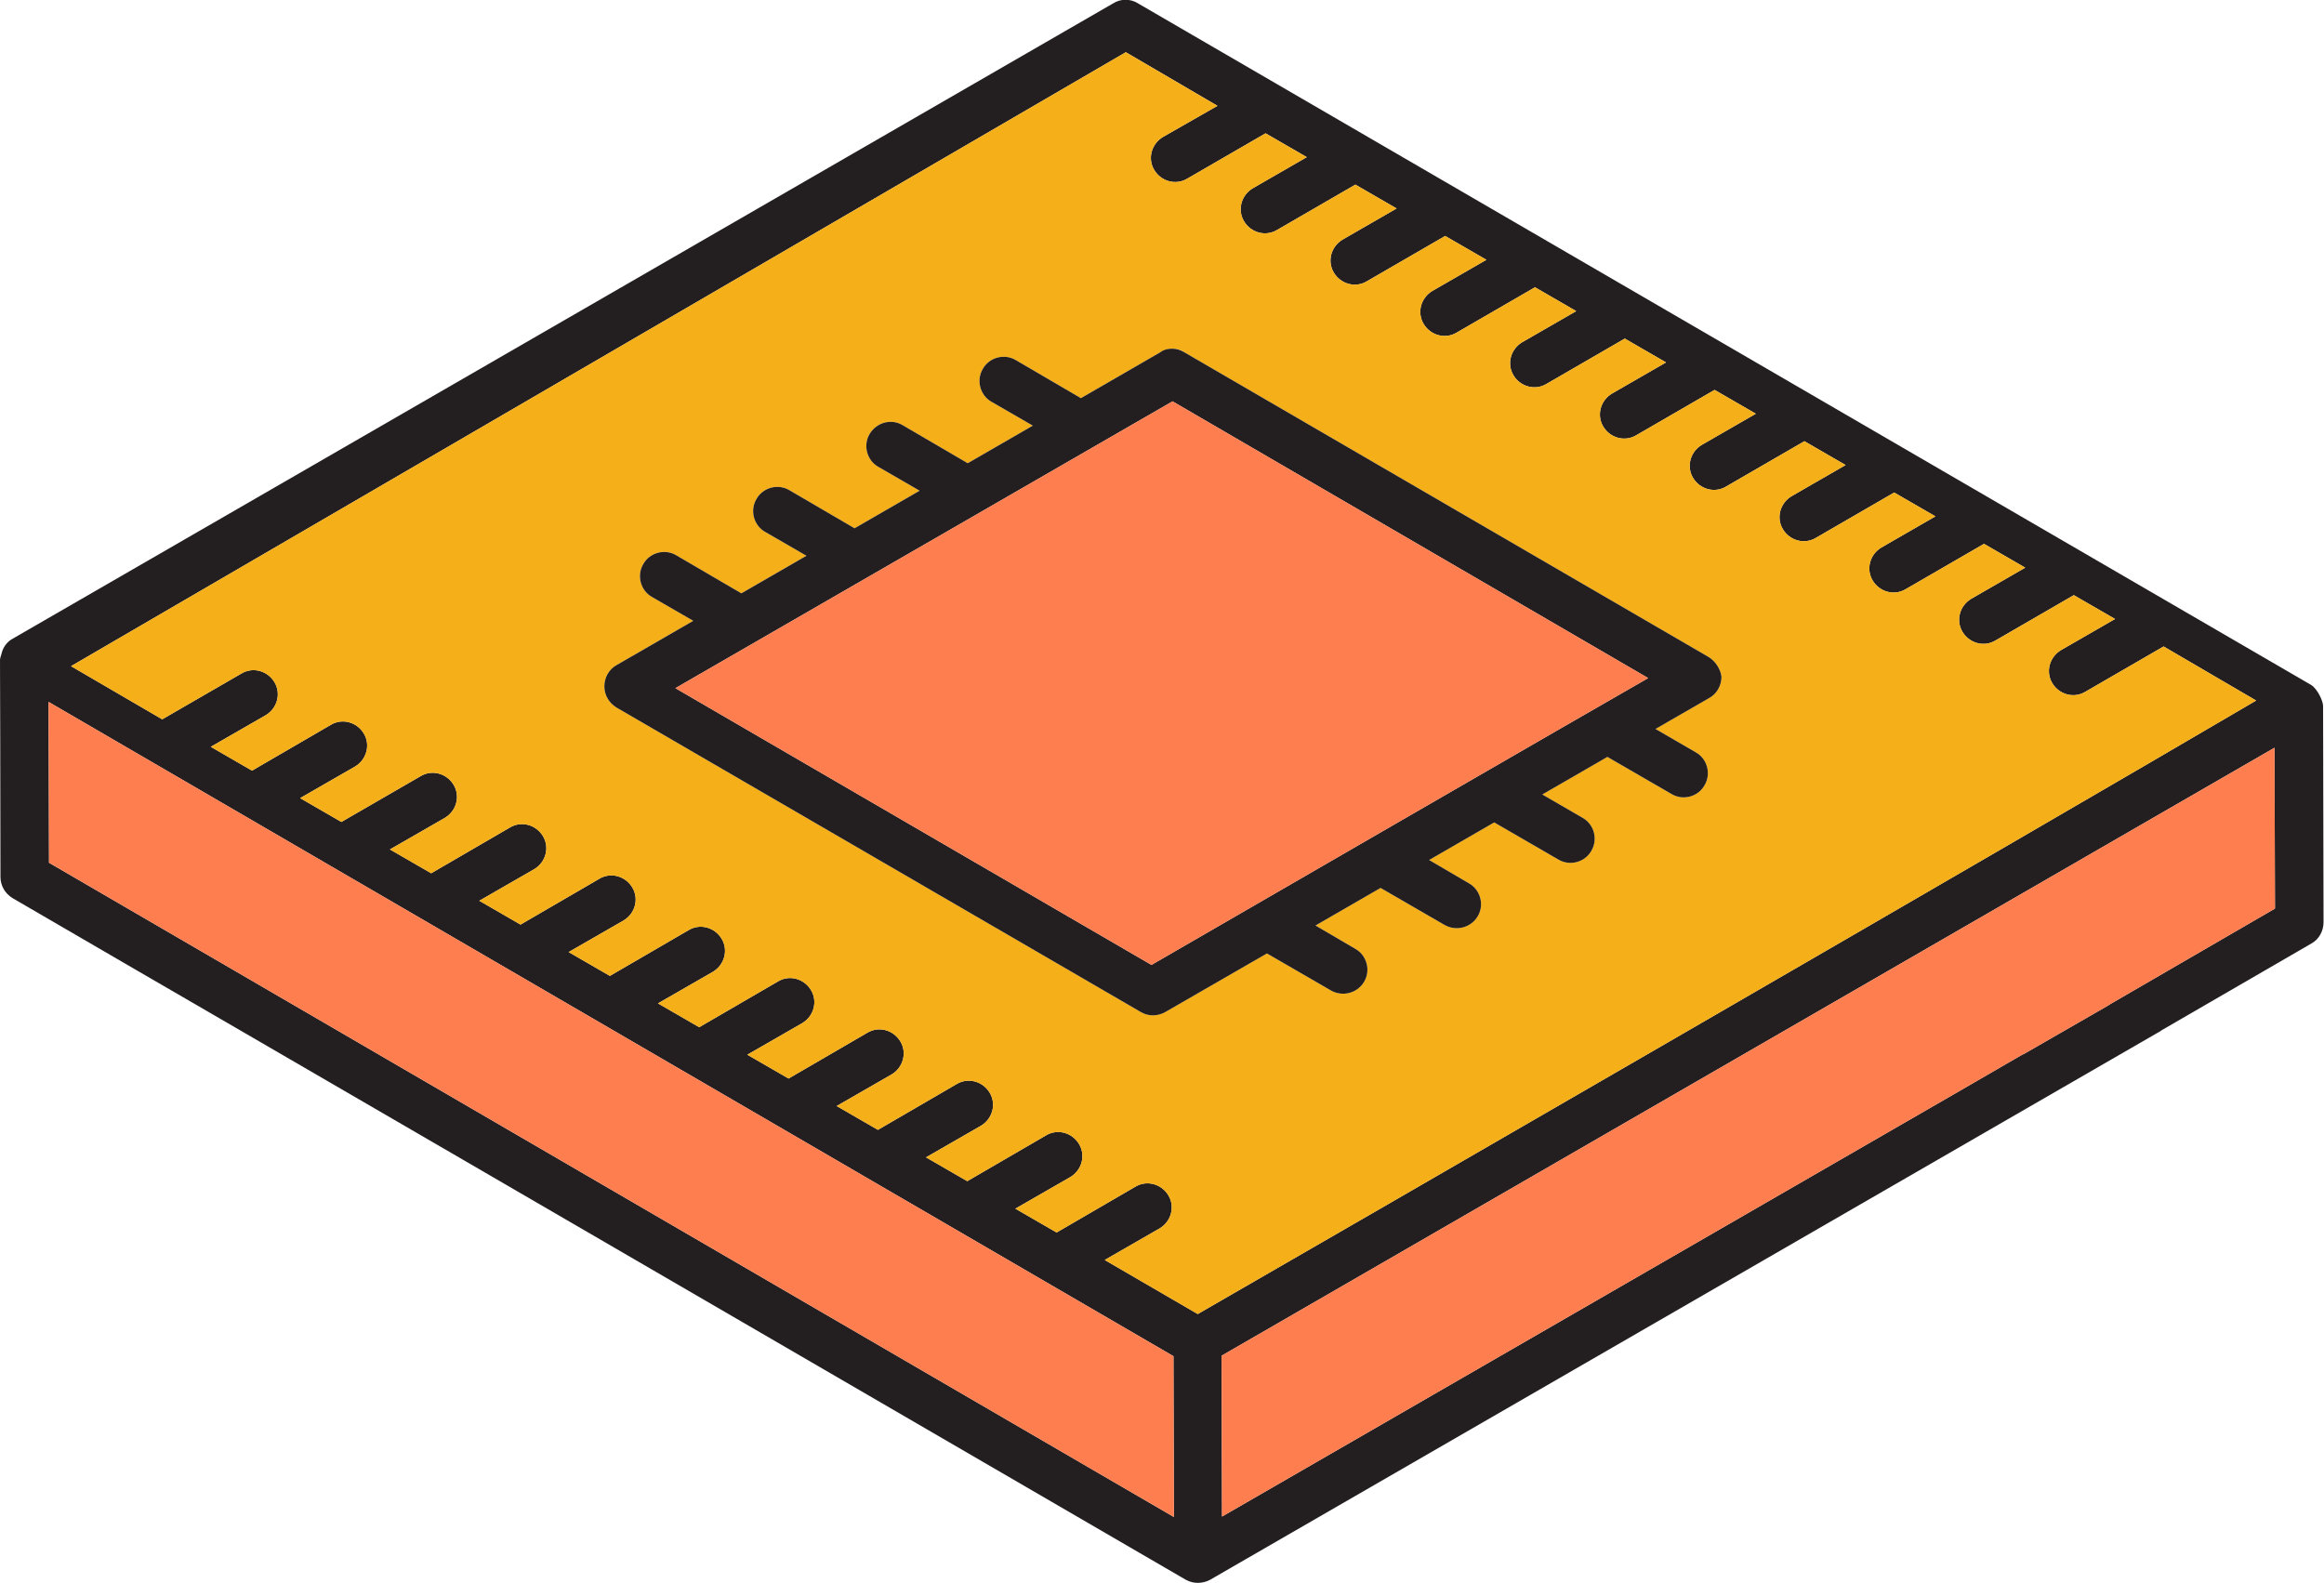
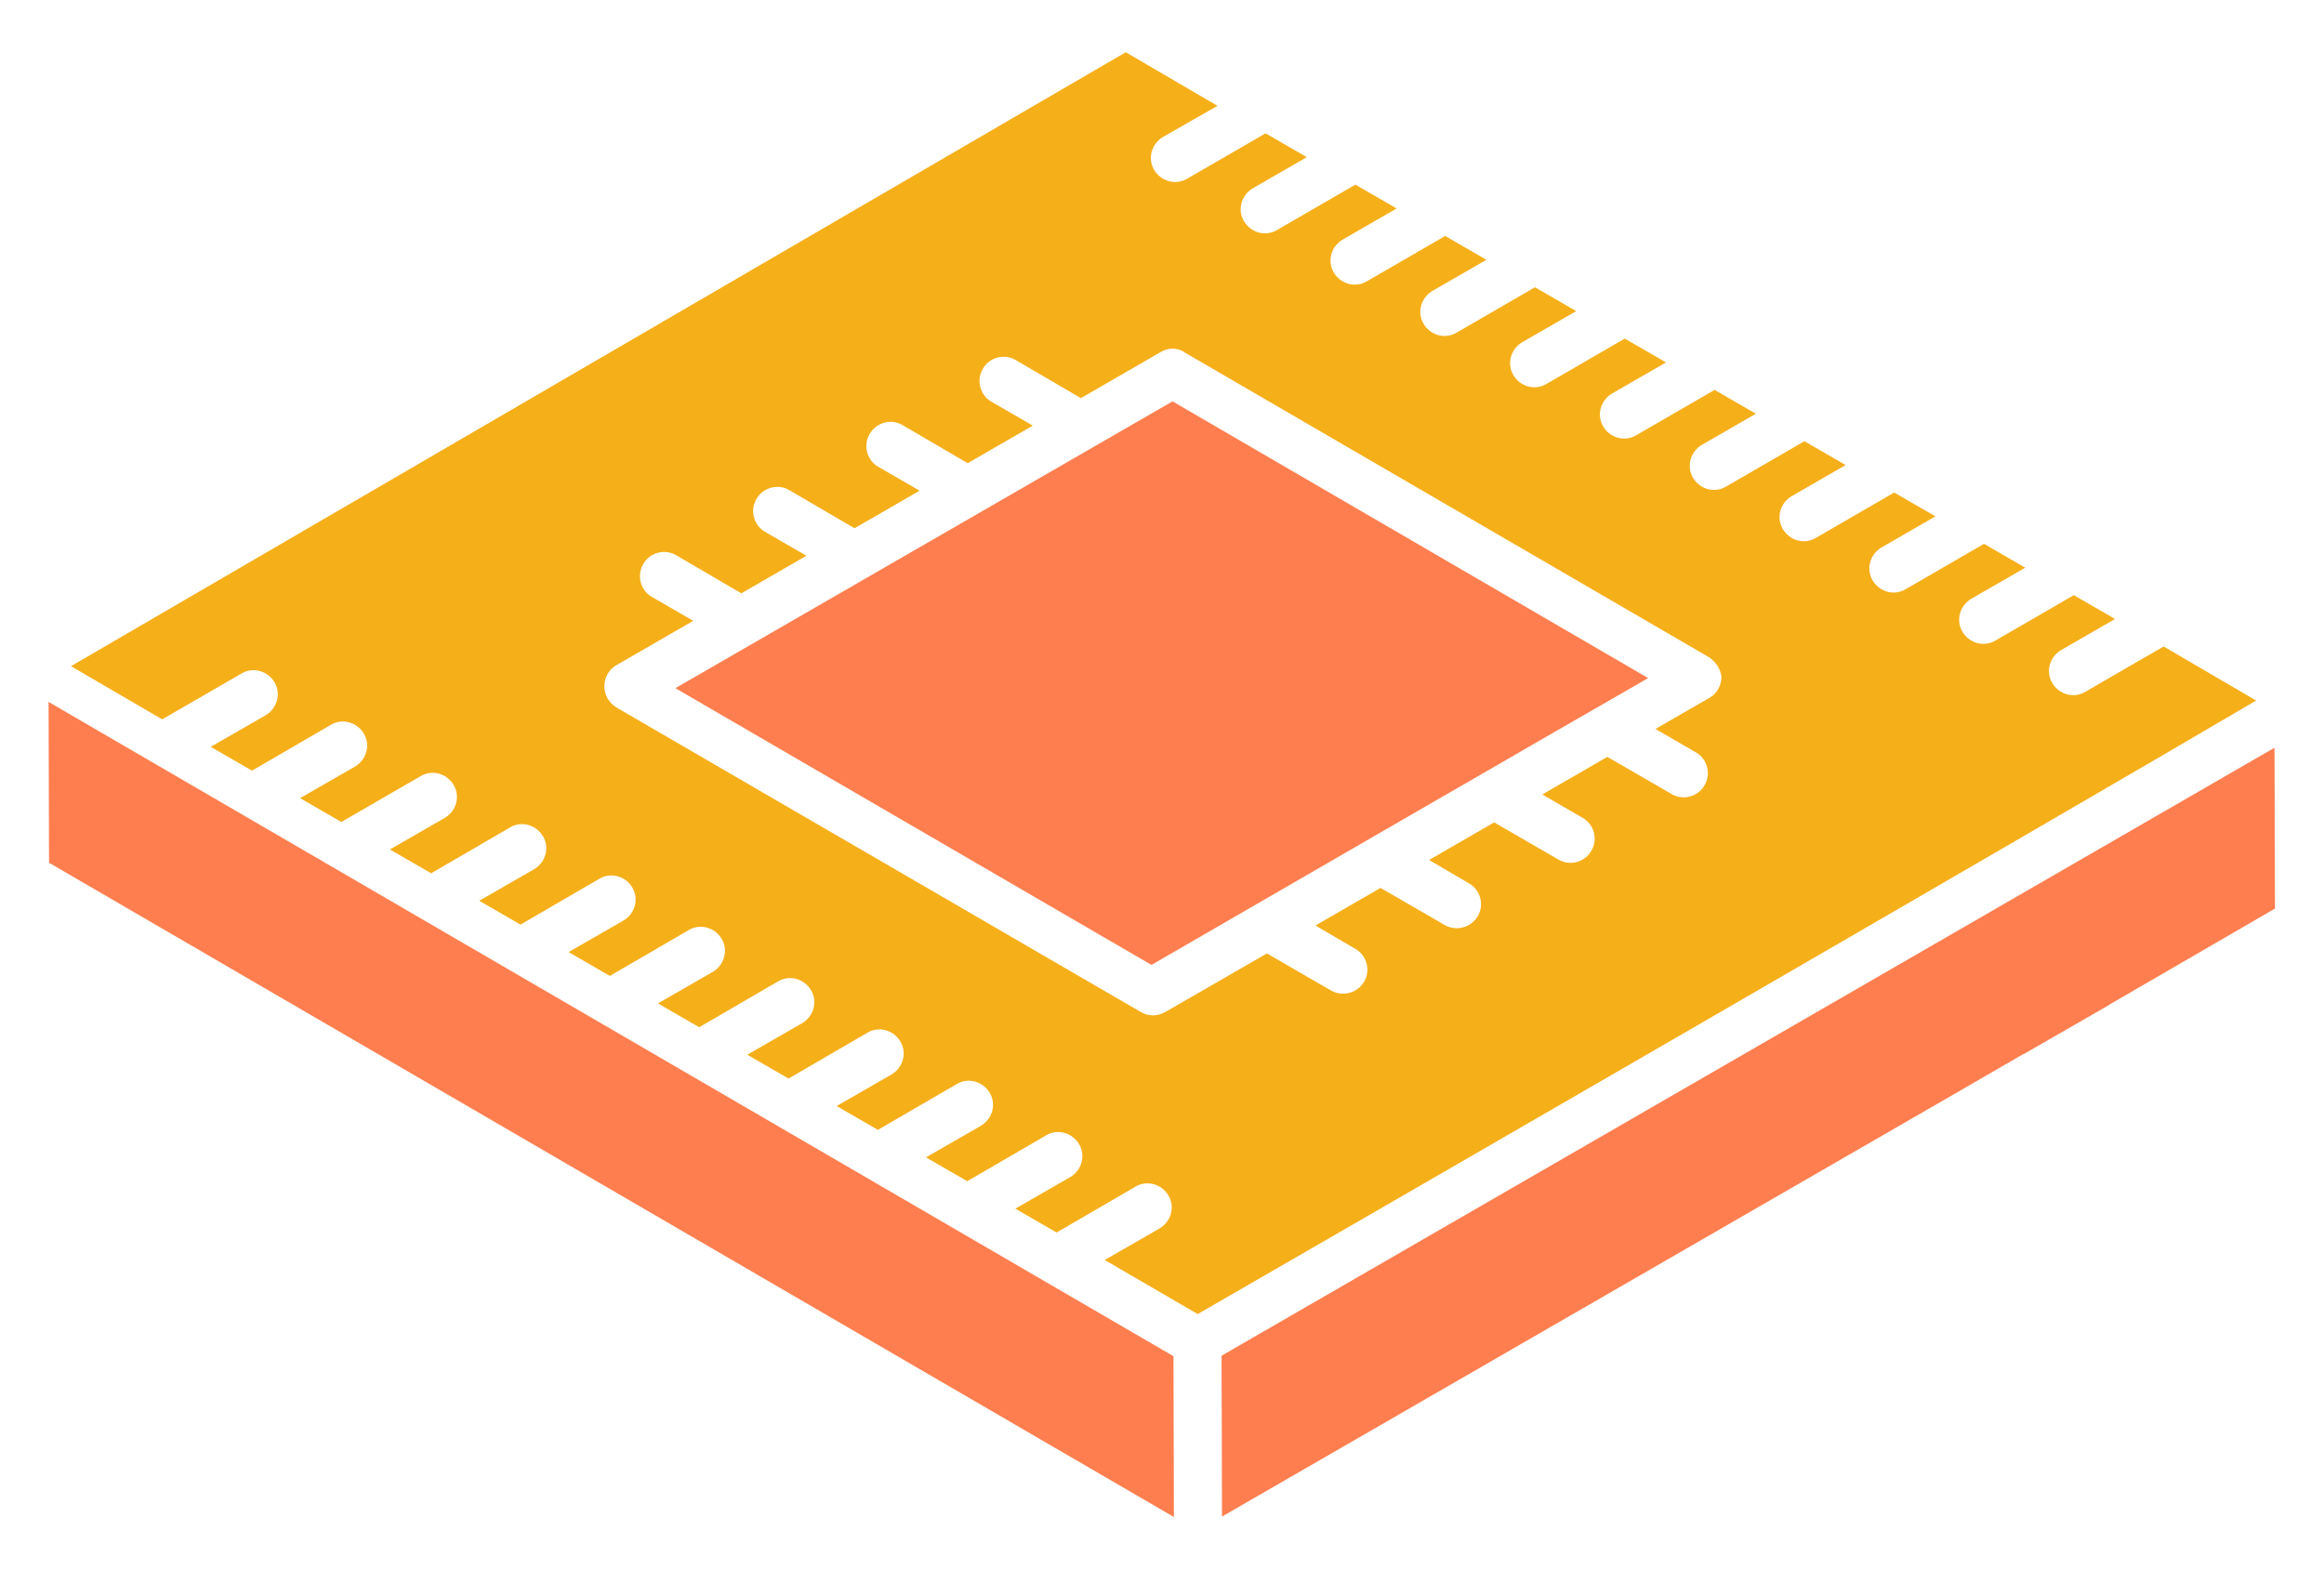
<svg xmlns="http://www.w3.org/2000/svg" id="Layer_1" x="0px" y="0px" viewBox="0 0 507.2 345.5" style="enable-background:new 0 0 507.2 345.5;" xml:space="preserve">
  <style type="text/css"> .st0{fill:#231F20;} .st1{fill:#F5AF19;} .st2{fill:#FF7E4F;} </style>
  <g>
    <path class="st0" d="M0,144.1L0,144.1C0,144,0,144,0,144.1z" />
-     <path class="st0" d="M507,154.1c0-1.1-1.2-3.7-2.6-4.6L248.3,0.7c-1.6-1-3.7-1-5.3,0L2.6,139.5c-1.2,0.7-2,1.9-2.3,3.3 c-0.1,0.4-0.3,0.8-0.3,1.3c0,0.8,0.1,26.3,0.1,47.3c0,1.9,1,3.6,2.6,4.6c71,41.3-46.2-26.9,256.1,148.8c1.6,0.9,3.6,0.9,5.3,0 L471.6,225l0.1-0.1l32.8-19c1.6-0.9,2.6-2.7,2.6-4.6L507,154.1z M10.7,188.3l-0.1-35.1L256.1,296l0.1,35.1L10.7,188.3z M261.4,286.8L241.1,275l12-6.9c2.5-1.5,3.4-4.7,1.9-7.2s-4.7-3.4-7.2-1.9l-17.2,10l-9-5.2l12-6.9c2.5-1.5,3.4-4.7,1.9-7.2 s-4.7-3.4-7.2-1.9l-17.2,10l-9-5.2l12-6.9c2.5-1.5,3.4-4.7,1.9-7.2s-4.7-3.4-7.2-1.9l-17.2,10l-9-5.2l12-6.9 c2.5-1.5,3.4-4.7,1.9-7.2s-4.7-3.4-7.2-1.9l-17.2,10l-9-5.2l12-6.9c2.5-1.5,3.4-4.7,1.9-7.2s-4.7-3.4-7.2-1.9l-17.2,10l-9-5.2 l12-6.9c2.5-1.5,3.4-4.7,1.9-7.2s-4.7-3.4-7.2-1.9l-17.2,10l-9-5.2l12-6.9c2.5-1.5,3.4-4.7,1.9-7.2s-4.7-3.4-7.2-1.9l-17.2,10 l-9-5.2l12-6.9c2.5-1.5,3.4-4.7,1.9-7.2s-4.7-3.4-7.2-1.9l-17.2,10l-9-5.2l12-6.9c2.5-1.5,3.4-4.7,1.9-7.2s-4.7-3.4-7.2-1.9 l-17.3,10l-9-5.2l12-6.9c2.5-1.5,3.4-4.7,1.9-7.2s-4.7-3.4-7.2-1.9l-17.2,10l-9-5.2l12-6.9c2.5-1.5,3.4-4.7,1.9-7.2 s-4.7-3.4-7.2-1.9l-17.3,10l-19.9-11.6l230.2-134l20,11.7l-11.9,6.8c-2.5,1.5-3.4,4.7-1.9,7.2s4.7,3.4,7.2,1.9l17.1-9.9l9,5.2 l-11.8,6.8c-2.5,1.5-3.4,4.7-1.9,7.2s4.7,3.4,7.2,1.9l17.1-9.9l9,5.2L293,52.3c-2.5,1.5-3.4,4.7-1.9,7.2s4.7,3.4,7.2,1.9l17.1-9.9 l9,5.2l-11.8,6.8c-2.5,1.5-3.4,4.7-1.9,7.2s4.7,3.4,7.2,1.9l17.1-9.9l9,5.2l-11.8,6.8c-2.5,1.5-3.4,4.7-1.9,7.2s4.7,3.4,7.2,1.9 l17.1-9.9l9,5.2l-11.8,6.8c-2.5,1.5-3.4,4.7-1.9,7.2s4.7,3.4,7.2,1.9l17.1-9.9l9,5.2l-11.8,6.8c-2.5,1.5-3.4,4.7-1.9,7.2 s4.7,3.4,7.2,1.9l17.1-9.9l9,5.2l-11.8,6.8c-2.5,1.5-3.4,4.7-1.9,7.2s4.7,3.4,7.2,1.9l17.1-9.9l9,5.2l-11.8,6.8 c-2.5,1.5-3.4,4.7-1.9,7.2s4.7,3.4,7.2,1.9l17.1-9.9l9,5.2l-11.8,6.8c-2.5,1.5-3.4,4.7-1.9,7.2s4.7,3.4,7.2,1.9l17.1-9.9l9,5.2 l-11.8,6.8c-2.5,1.5-3.4,4.7-1.9,7.2s4.7,3.4,7.2,1.9l17.1-9.9l20.2,11.8C437.2,185.3,294.2,267.9,261.4,286.8z M460.3,219.3 l-0.1,0.1l-18.6,10.7c0,0,0,0-0.1,0l-15.2,8.8L266.7,331l-0.1-35.1l229.8-132.7l0.1,35.1L460.3,219.3z" />
    <path class="st1" d="M472.2,141.1l-17.1,9.9c-2.5,1.5-5.7,0.6-7.2-1.9s-0.6-5.7,1.9-7.2l11.8-6.8l-9-5.2l-17.1,9.9 c-2.5,1.5-5.7,0.6-7.2-1.9s-0.6-5.7,1.9-7.2l11.8-6.8l-9-5.2l-17.1,9.9c-2.5,1.5-5.7,0.6-7.2-1.9s-0.6-5.7,1.9-7.2l11.8-6.8l-9-5.2 l-17.1,9.9c-2.5,1.5-5.7,0.6-7.2-1.9s-0.6-5.7,1.9-7.2l11.8-6.8l-9-5.2l-17.1,9.9c-2.5,1.5-5.7,0.6-7.2-1.9s-0.6-5.7,1.9-7.2 l11.8-6.8l-9-5.2L357.1,95c-2.5,1.5-5.7,0.6-7.2-1.9s-0.6-5.7,1.9-7.2l11.8-6.8l-9-5.2l-17.1,9.9c-2.5,1.5-5.7,0.6-7.2-1.9 s-0.6-5.7,1.9-7.2l11.8-6.8l-9-5.2l-17.1,9.9c-2.5,1.5-5.7,0.6-7.2-1.9s-0.6-5.7,1.9-7.2l11.8-6.8l-9-5.2l-17.1,9.9 c-2.5,1.5-5.7,0.6-7.2-1.9s-0.6-5.7,1.9-7.2l11.8-6.8l-9-5.2l-17.1,9.9c-2.5,1.5-5.7,0.6-7.2-1.9s-0.6-5.7,1.9-7.2l11.8-6.8l-9-5.2 L259.1,39c-2.5,1.5-5.7,0.6-7.2-1.9s-0.6-5.7,1.9-7.2l11.9-6.8l-20-11.7l-230.2,134L35.4,157l17.3-10c2.5-1.5,5.7-0.6,7.2,1.9 s0.6,5.7-1.9,7.2L46,163l9,5.2l17.2-10c2.5-1.5,5.7-0.6,7.2,1.9s0.6,5.7-1.9,7.2l-12,6.9l9,5.2l17.3-10c2.5-1.5,5.7-0.6,7.2,1.9 s0.6,5.7-1.9,7.2l-12,6.9l9,5.2l17.2-10c2.5-1.5,5.7-0.6,7.2,1.9s0.6,5.7-1.9,7.2l-12,6.9l9,5.2l17.2-10c2.5-1.5,5.7-0.6,7.2,1.9 s0.6,5.7-1.9,7.2l-12,6.9l9,5.2l17.2-10c2.5-1.5,5.7-0.6,7.2,1.9s0.6,5.7-1.9,7.2l-12,6.9l9,5.2l17.2-10c2.5-1.5,5.7-0.6,7.2,1.9 s0.6,5.7-1.9,7.2l-12,6.9l9,5.2l17.2-10c2.5-1.5,5.7-0.6,7.2,1.9s0.6,5.7-1.9,7.2l-12,6.9l9,5.2l17.2-10c2.5-1.5,5.7-0.6,7.2,1.9 s0.6,5.7-1.9,7.2l-12,6.9l9,5.2l17.2-10c2.5-1.5,5.7-0.6,7.2,1.9s0.6,5.7-1.9,7.2l-12,6.9l9,5.2l17.2-10c2.5-1.5,5.7-0.6,7.2,1.9 s0.6,5.7-1.9,7.2l-12,6.9l20.3,11.8c32.8-18.9,175.8-101.5,231-133.9L472.2,141.1z M373.1,152.3l-11.8,6.8l8.8,5.1 c2.5,1.4,3.4,4.7,1.9,7.2c-1.4,2.5-4.7,3.4-7.2,1.9l-14-8.1l-14.2,8.2l8.8,5.1c2.5,1.4,3.4,4.7,1.9,7.2c-1.4,2.5-4.7,3.4-7.2,1.9 l-14-8.1l-14.2,8.2l8.7,5.1c2.5,1.4,3.4,4.7,1.9,7.2s-4.7,3.3-7.2,1.9l-14-8.1l-14.2,8.2l8.7,5.1c2.5,1.4,3.4,4.7,1.9,7.2 s-4.7,3.3-7.2,1.9l-14-8.1l-22.2,12.8c-1.6,0.9-3.6,1-5.3,0l-114.5-66.5c-1.6-1-2.6-2.7-2.6-4.6c0-1.9,1-3.7,2.6-4.6l16.8-9.7 l-9-5.2c-2.5-1.4-3.4-4.7-1.9-7.2c1.4-2.5,4.7-3.4,7.2-1.9l14.2,8.3l14.2-8.2l-9-5.2c-2.5-1.4-3.4-4.7-1.9-7.2 c1.4-2.5,4.7-3.4,7.2-1.9l14.2,8.3l14.2-8.2l-9-5.2c-2.5-1.4-3.4-4.7-1.9-7.2s4.7-3.4,7.2-1.9l14.2,8.3l14.2-8.2l-9-5.2 c-2.5-1.4-3.4-4.7-1.9-7.2c1.4-2.5,4.7-3.4,7.2-1.9l14.2,8.3l17.3-10c0.8-0.5,1.7-0.8,2.6-0.8c0.9,0,1.9,0.2,2.7,0.8l114.4,66.5 c1.6,1,2.6,2.7,2.8,4.3C375.7,149.6,374.7,151.4,373.1,152.3z" />
    <path class="st2" d="M496.5,198.3l-36.2,21l-0.1,0.1l-18.6,10.7c0,0,0,0-0.1,0l-15.2,8.8L266.7,331l-0.1-35.1l229.8-132.7 L496.5,198.3z" />
    <polygon class="st2" points="256.2,331.1 10.7,188.3 10.6,153.2 256.1,296 " />
-     <path class="st0" d="M372.9,143.4L258.5,76.9c-0.8-0.5-1.7-0.8-2.7-0.8c-0.9,0-1.8,0.2-2.6,0.8l-17.3,10l-14.2-8.3 c-2.5-1.5-5.8-0.6-7.2,1.9c-1.5,2.5-0.6,5.8,1.9,7.2l9,5.2l-14.2,8.2L197,92.8c-2.5-1.5-5.7-0.6-7.2,1.9s-0.6,5.8,1.9,7.2l9,5.2 l-14.2,8.2l-14.2-8.3c-2.5-1.5-5.8-0.6-7.2,1.9c-1.5,2.5-0.6,5.8,1.9,7.2l9,5.2l-14.2,8.2l-14.2-8.3c-2.5-1.5-5.8-0.6-7.2,1.9 c-1.5,2.5-0.6,5.8,1.9,7.2l9,5.2l-16.8,9.7c-1.6,0.9-2.6,2.7-2.6,4.6c0,1.9,1,3.6,2.6,4.6L249,220.9c1.7,1,3.7,0.9,5.3,0l22.2-12.8 l14,8.1c2.5,1.4,5.7,0.6,7.2-1.9s0.6-5.8-1.9-7.2l-8.7-5.1l14.2-8.2l14,8.1c2.5,1.4,5.7,0.6,7.2-1.9s0.6-5.8-1.9-7.2l-8.7-5.1 l14.2-8.2l14,8.1c2.5,1.5,5.8,0.6,7.2-1.9c1.5-2.5,0.6-5.8-1.9-7.2l-8.8-5.1l14.2-8.2l14,8.1c2.5,1.5,5.8,0.6,7.2-1.9 c1.5-2.5,0.6-5.8-1.9-7.2l-8.8-5.1l11.8-6.8c1.6-0.9,2.6-2.7,2.6-4.6C375.5,146.1,374.5,144.4,372.9,143.4z M251.3,210.6 l-103.9-60.4l108.5-62.6L359.7,148C354,151.2,253.7,209.2,251.3,210.6z" />
    <path class="st2" d="M359.7,148c-5.7,3.2-106,61.2-108.4,62.6l-103.9-60.4l108.5-62.6L359.7,148z" />
  </g>
</svg>